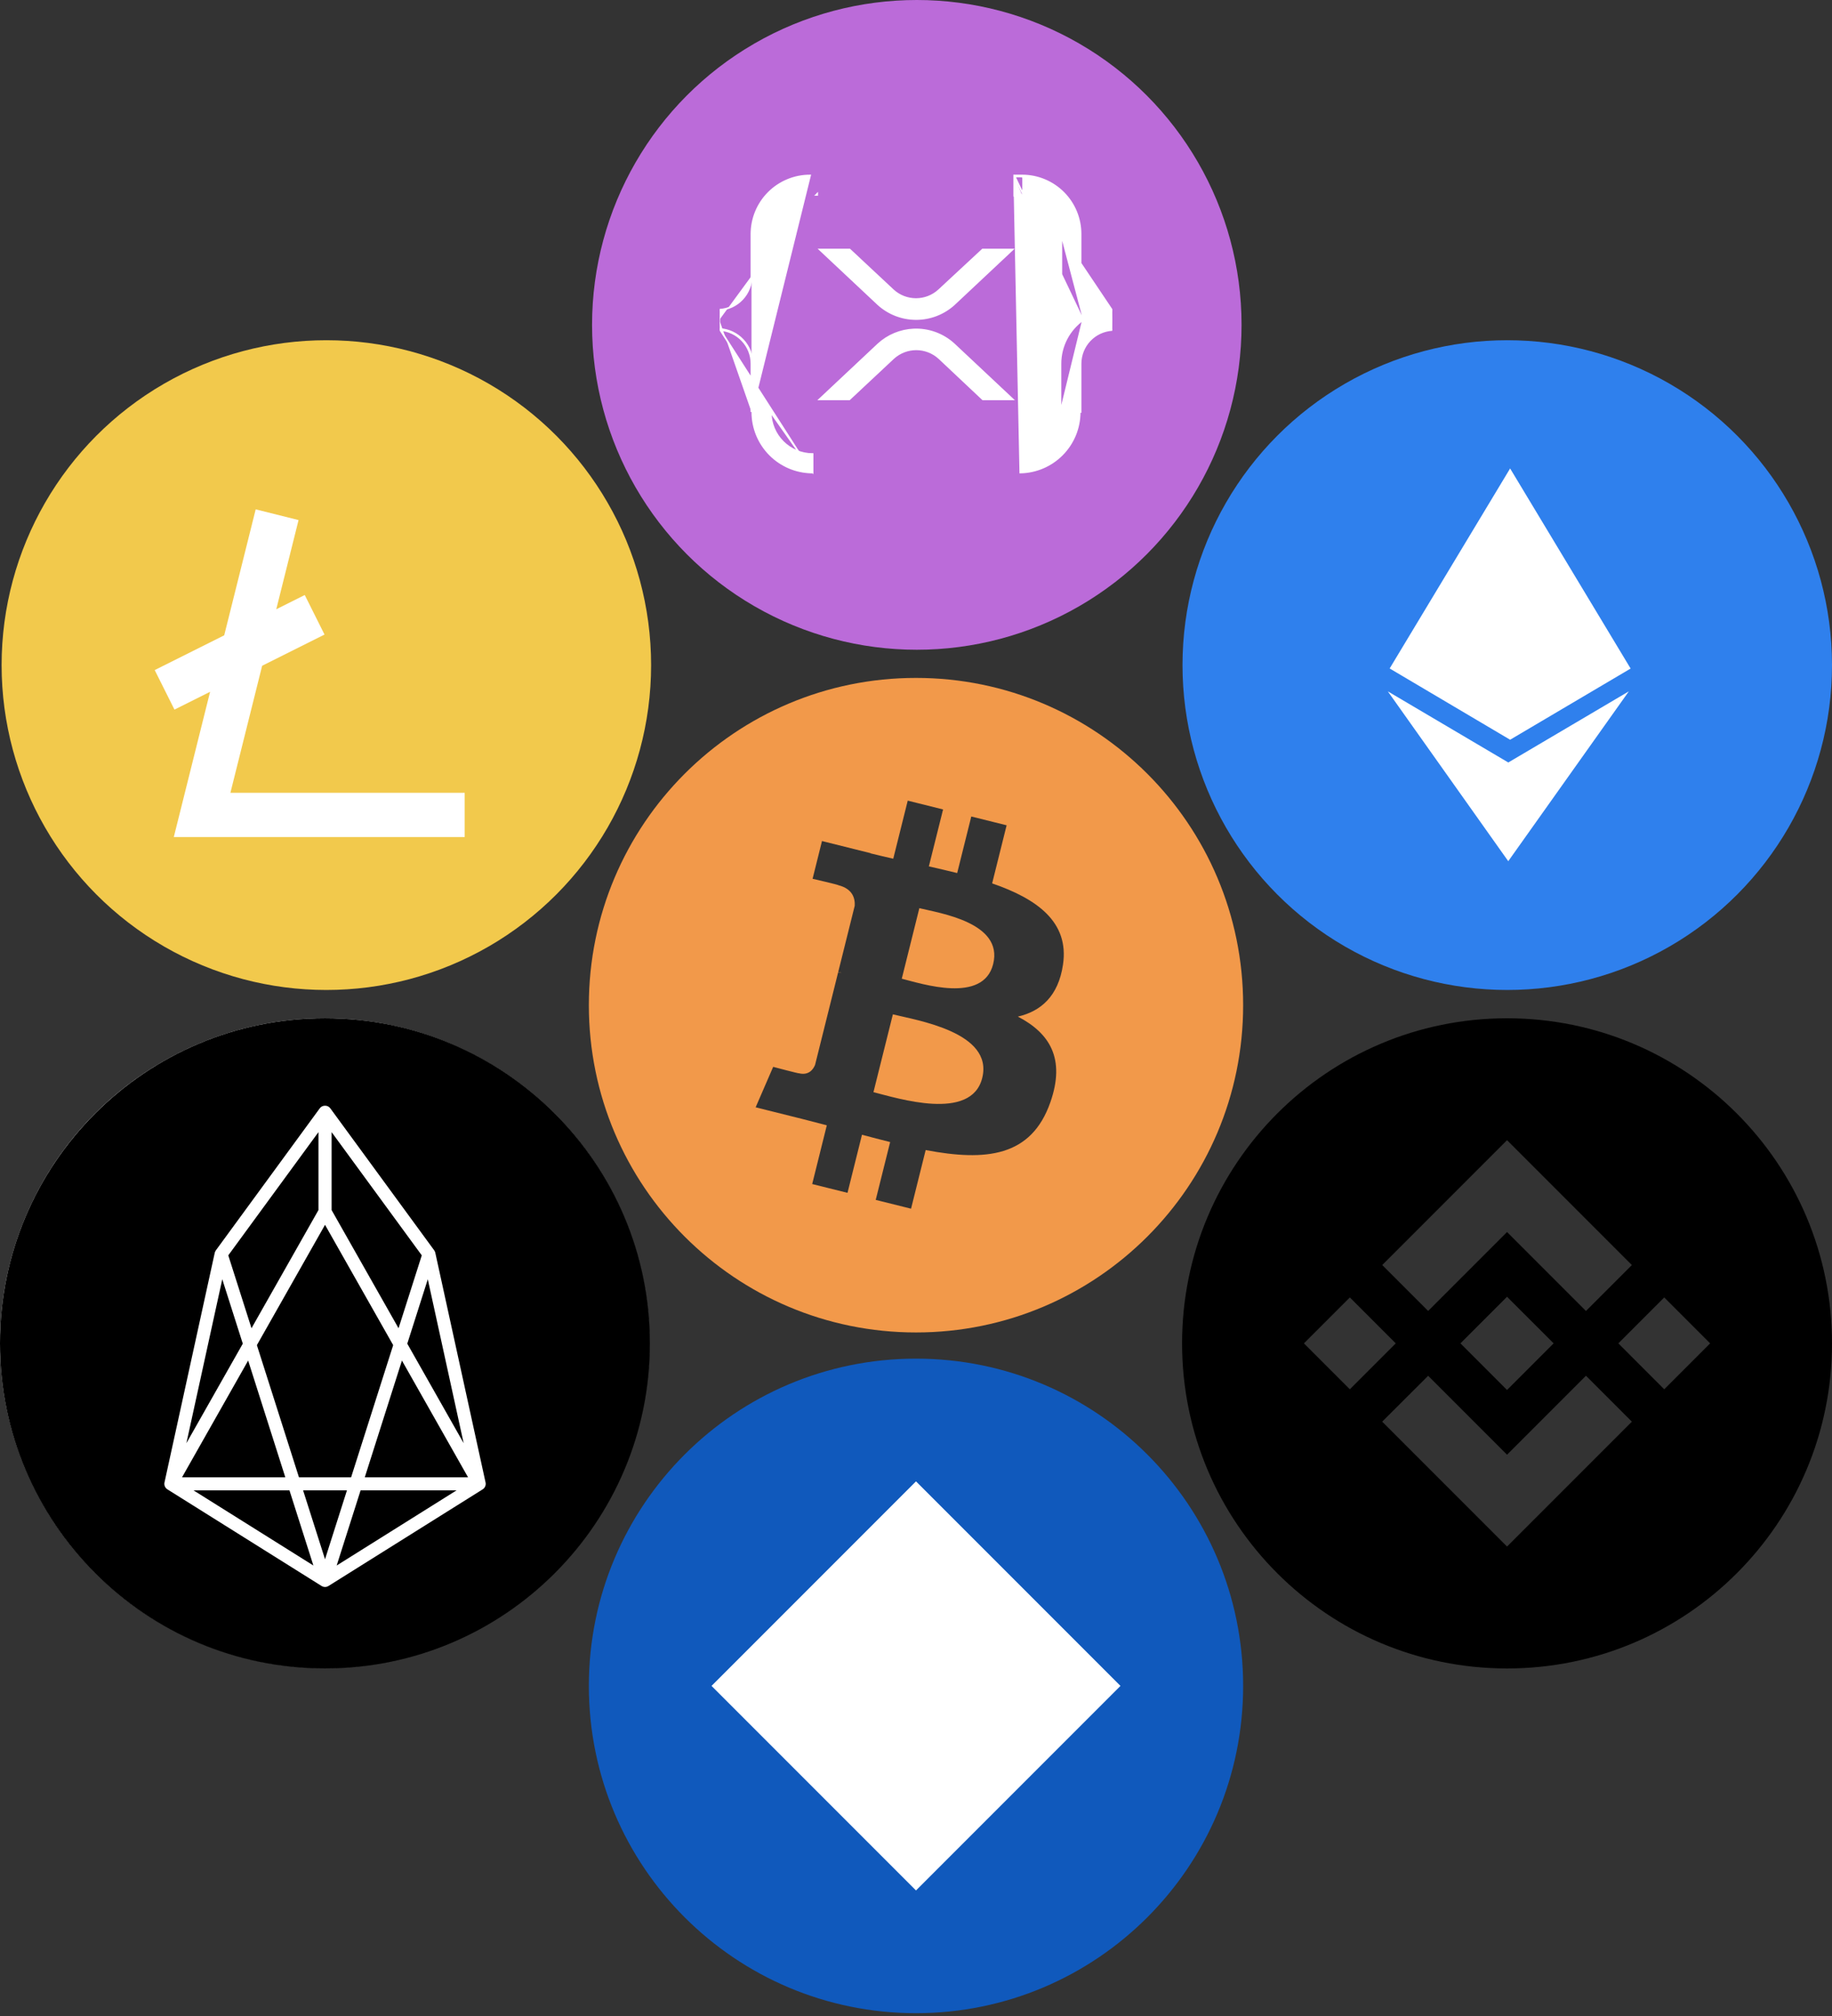
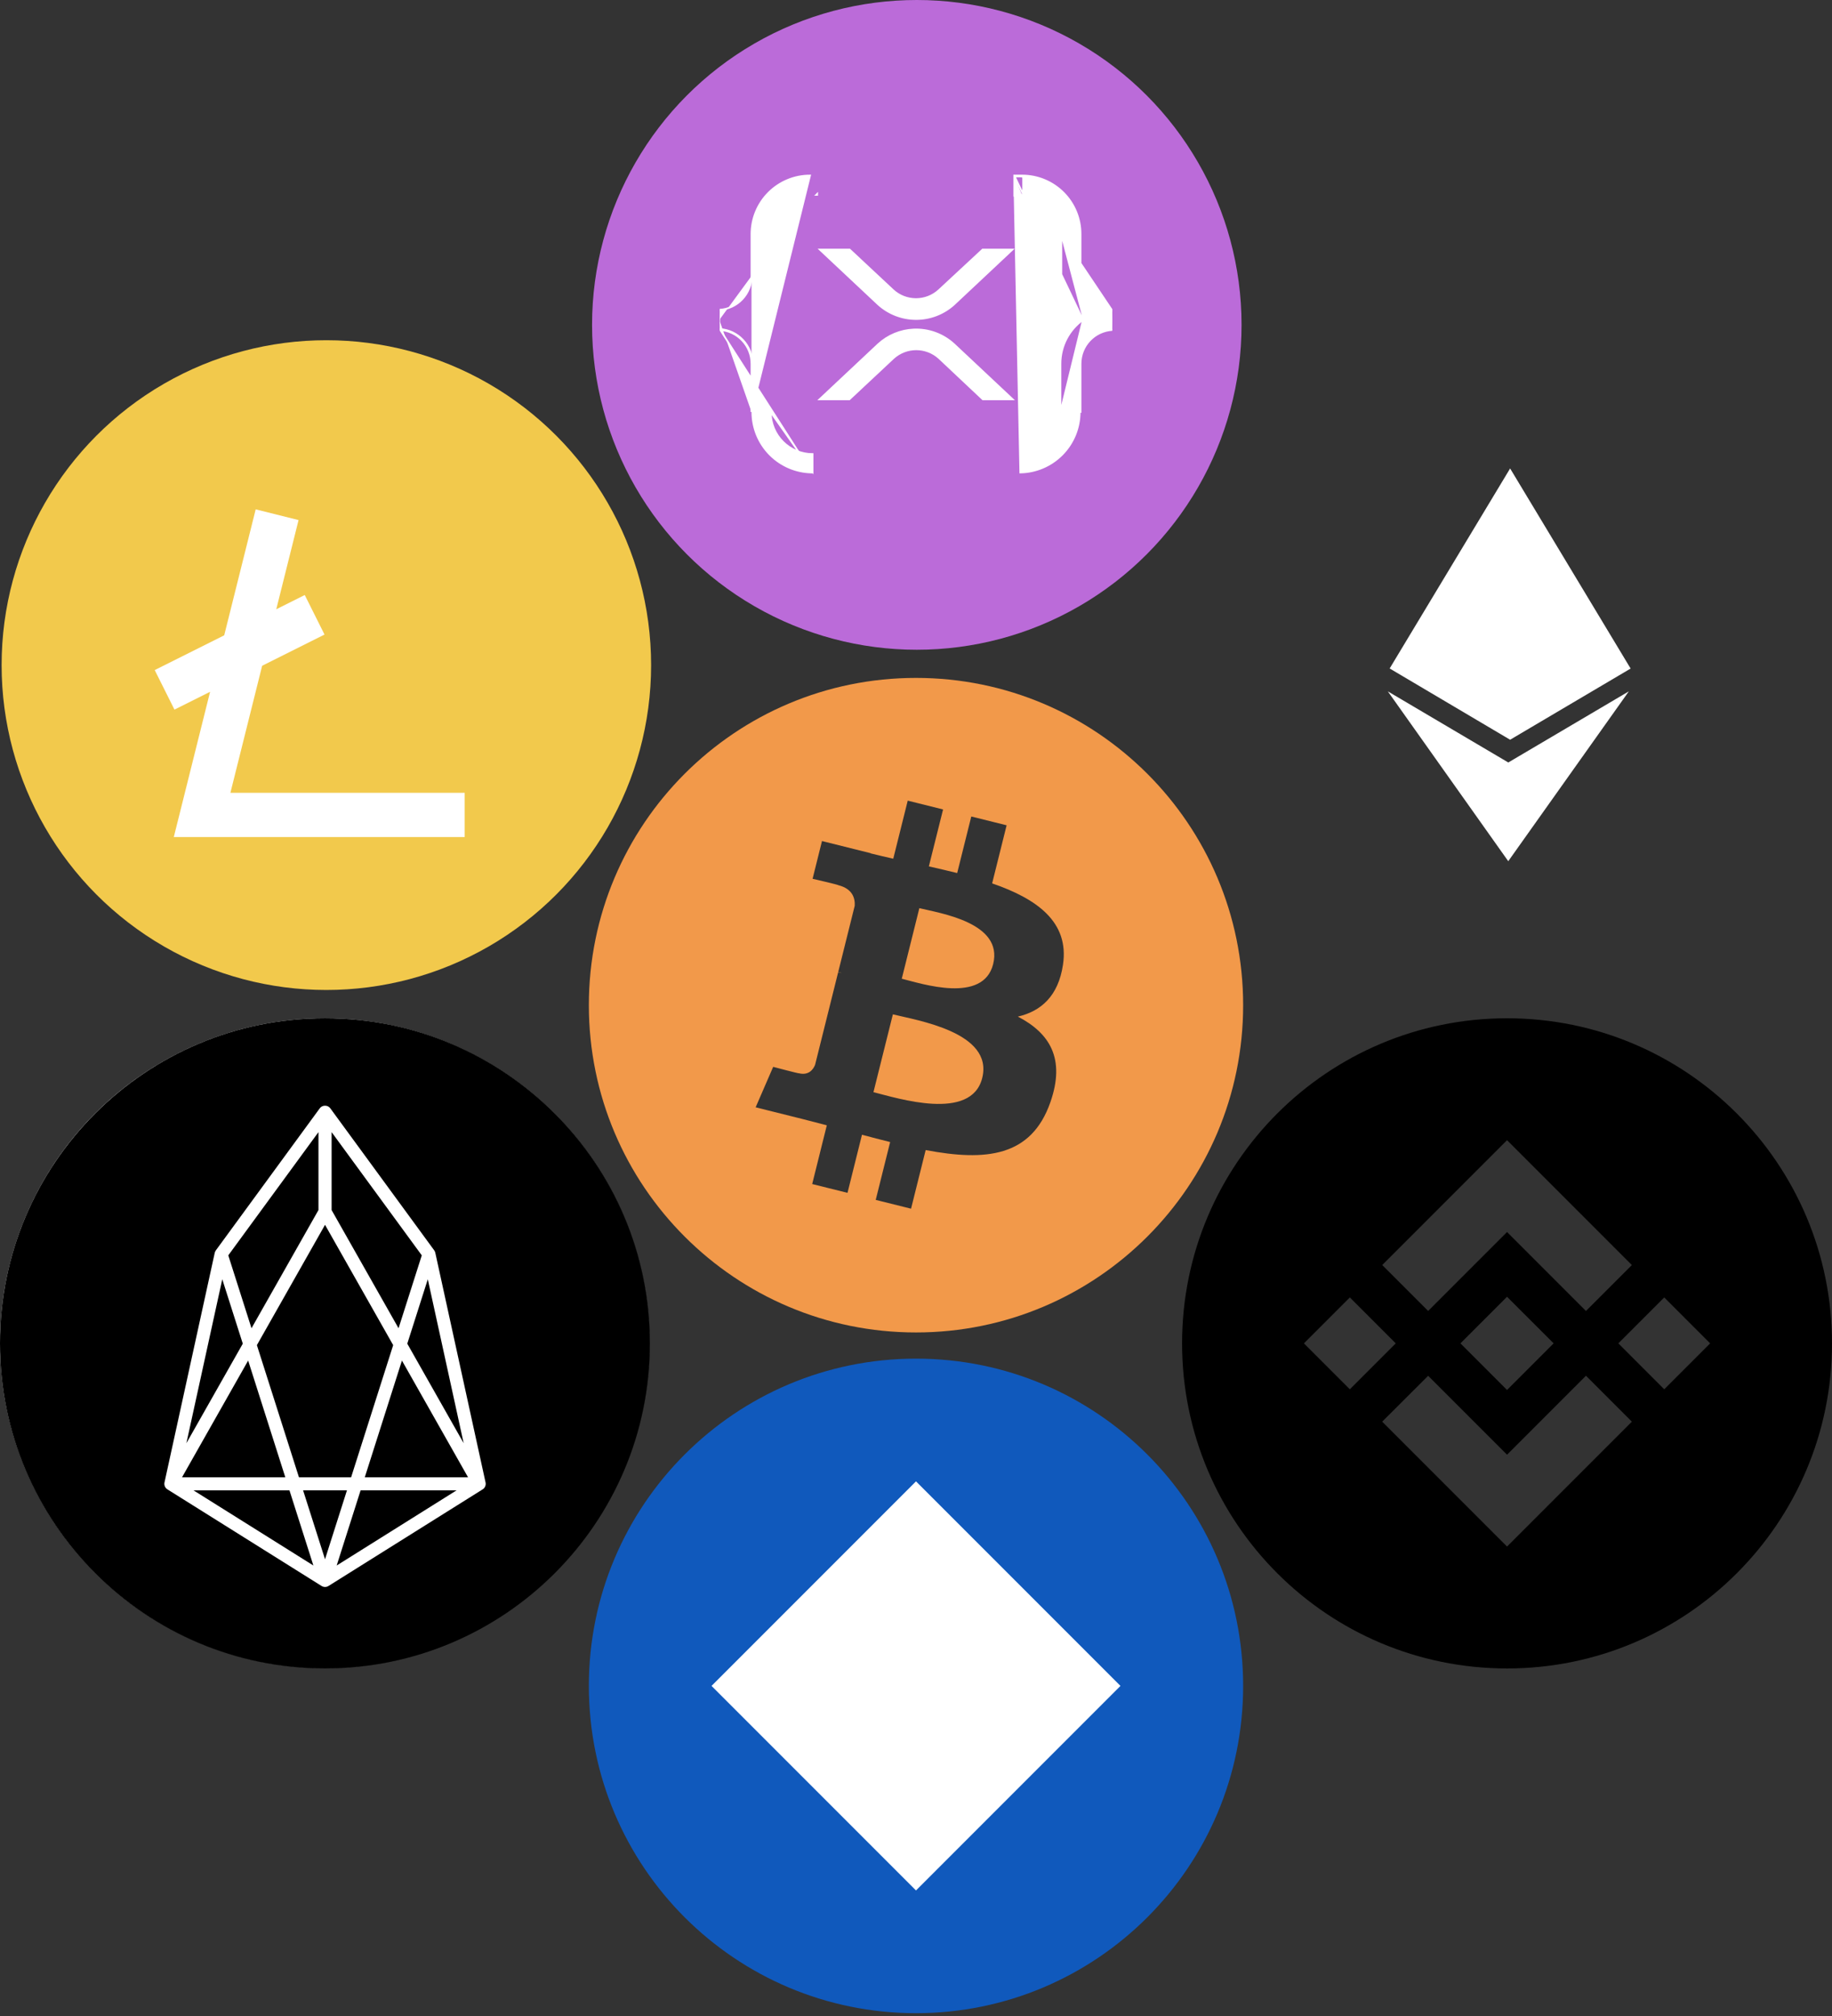
<svg xmlns="http://www.w3.org/2000/svg" width="420" height="462" viewBox="0 0 420 462" fill="none">
  <rect x="0" y="0" width="420" height="462" fill="#333333" stroke="none" />
  <path d="M345.5 382.355C304.353 382.355 271 349.003 271 307.855C271 266.708 304.353 233.355 345.5 233.355C386.647 233.355 420 266.708 420 307.855C420 349.003 386.647 382.355 345.5 382.355ZM327.415 300.424L345.5 282.339L363.594 300.433L374.117 289.91L345.5 261.293L316.892 289.901L327.415 300.424ZM298.938 307.855L309.461 318.379L319.984 307.855L309.461 297.332L298.938 307.855ZM327.415 315.287L316.878 325.796L316.892 325.81L345.5 354.418L374.117 325.801V325.796L363.594 315.273L345.5 333.372L327.415 315.287ZM371.016 307.855L381.539 318.379L392.062 307.855L381.539 297.332L371.016 307.855ZM356.172 307.846H356.177L345.5 297.174L337.608 305.062L336.7 305.97L334.833 307.841L334.814 307.855L334.833 307.869L345.495 318.537L356.177 307.86L356.181 307.855L356.172 307.851V307.846Z" fill="black" />
-   <circle cx="345.549" cy="152.42" r="74.451" fill="#2F80ED" />
  <circle cx="74.451" cy="307.806" r="74.451" fill="white" />
  <g clip-path="url(#clip0)">
    <path fill-rule="evenodd" clip-rule="evenodd" d="M210 305.355C168.577 305.355 135 271.779 135 230.355C135 188.932 168.577 155.355 210 155.355C251.423 155.355 285 188.932 285 230.355C285 271.779 251.423 305.355 210 305.355ZM243.698 221.074C245.17 211.249 237.684 205.966 227.456 202.441L230.775 189.129L222.675 187.113L219.441 200.074C217.312 199.54 215.128 199.043 212.948 198.546L216.206 185.501L208.106 183.48L204.787 196.788C203.025 196.385 201.291 195.991 199.613 195.569L199.622 195.527L188.447 192.738L186.291 201.391C186.291 201.391 192.305 202.769 192.178 202.854C195.459 203.674 196.05 205.844 195.952 207.569L192.173 222.733C192.398 222.79 192.689 222.874 193.017 223.001L192.159 222.79L186.862 244.033C186.459 245.027 185.442 246.523 183.145 245.955C183.23 246.073 177.258 244.488 177.258 244.488L173.236 253.76L183.783 256.39C185.742 256.882 187.664 257.398 189.553 257.88L186.202 271.343L194.297 273.358L197.616 260.046C199.828 260.641 201.975 261.194 204.075 261.719L200.766 274.976L208.866 276.991L212.217 263.557C226.036 266.173 236.423 265.118 240.797 252.621C244.322 242.562 240.623 236.754 233.353 232.971C238.65 231.752 242.634 228.269 243.698 221.074ZM225.183 247.033C222.684 257.098 205.739 251.655 200.245 250.291L204.698 232.455C210.192 233.829 227.803 236.543 225.183 247.033ZM227.691 220.929C225.408 230.083 211.308 225.429 206.738 224.29L210.769 208.118C215.339 209.257 230.072 211.38 227.691 220.929Z" fill="#F2994A" />
  </g>
  <circle cx="74.82" cy="152.42" r="74.451" fill="#F2C94C" />
  <circle cx="210.185" cy="74.451" r="74.451" fill="#BB6BD9" />
  <g clip-path="url(#clip1)">
    <path d="M186.085 108.28C182.489 108.216 179.056 106.755 176.515 104.202C173.928 101.601 172.478 98.08 172.484 94.411M186.085 108.28L165 75.41C167.027 75.529 168.933 76.419 170.324 77.898C171.716 79.377 172.489 81.333 172.484 83.364V94.411M186.085 108.28V108.283H186.285M186.085 108.28L186.285 108.283M172.484 94.411H172.284V94.411M172.484 94.411L172.284 94.411M172.284 94.411V83.364V83.363C172.289 81.383 171.536 79.477 170.179 78.035C168.822 76.593 166.965 75.725 164.988 75.61L164.789 75.598L164.8 75.399L164.915 73.303M172.284 94.411L185.7 40.228C183.937 40.227 182.191 40.574 180.562 41.249C178.934 41.924 177.454 42.913 176.208 44.16C174.962 45.407 173.974 46.888 173.3 48.517C172.627 50.147 172.282 51.893 172.284 53.656M172.284 53.656V53.655H172.484L172.284 53.656ZM172.284 53.656V63.252M172.284 63.252C172.283 65.228 171.527 67.13 170.171 68.568C168.815 70.007 166.961 70.874 164.988 70.992L164.789 71.004L164.8 71.202L164.915 73.303M172.284 63.252L172.484 63.252H172.284V63.252ZM164.915 73.303L164.916 73.293L165.115 73.303L164.916 73.314L164.915 73.303ZM186.285 108.283L186.286 108.083C186.285 108.083 186.285 108.083 186.285 108.083M186.285 108.283V108.083M186.285 108.083V104.064C183.741 104.059 181.303 103.047 179.504 101.248C177.706 99.45 176.693 97.011 176.689 94.468L186.285 108.083ZM232.522 40.228H232.722H234.365H234.365C237.915 40.237 241.316 41.656 243.82 44.172C246.324 46.688 247.726 50.095 247.719 53.645V63.252V63.252C247.717 65.23 248.471 67.133 249.828 68.572C251.184 70.011 253.04 70.877 255.014 70.992L255.213 71.003L255.202 71.202L255.088 73.303L255.202 75.399L255.213 75.598L255.015 75.61C253.041 75.728 251.188 76.594 249.832 78.033C248.476 79.471 247.72 81.373 247.719 83.35V94.411V94.411H247.519C247.524 98.08 246.074 101.6 243.487 104.201C240.946 106.754 237.514 108.215 233.918 108.28L232.522 40.228ZM232.522 40.228V40.428V44.647V44.847H232.722H234.361M232.522 40.228L248.283 73.303M234.365 40.428C237.861 40.437 241.211 41.834 243.678 44.313C246.145 46.791 247.526 50.148 247.519 53.644V63.252C247.517 65.28 248.291 67.233 249.682 68.709C251.074 70.186 252.978 71.073 255.003 71.191L234.365 40.428ZM234.365 40.428H232.922H232.722V40.628V44.447V44.647H232.922H234.362M234.365 40.428L243.314 53.655M243.314 53.655C243.321 51.274 242.382 48.987 240.703 47.298C239.024 45.609 236.743 44.655 234.362 44.647M243.314 53.655V63.238C243.314 67.194 245.235 70.897 248.457 73.181L243.314 53.655ZM234.362 44.647L234.361 44.847C234.361 44.847 234.361 44.847 234.361 44.847M234.362 44.647V44.847H234.361M234.361 44.847C236.69 44.855 238.92 45.787 240.561 47.439C242.202 49.09 243.121 51.326 243.114 53.655V53.655V63.238C243.114 67.235 245.044 70.978 248.283 73.303M248.283 73.303C246.721 74.416 245.44 75.879 244.542 77.577C243.6 79.36 243.109 81.347 243.114 83.364V94.467L248.283 73.303ZM187.34 44.647V44.447L187.14 44.647H187.34ZM188.453 57.193H187.948L188.317 57.539L201.353 69.768L201.353 69.768L201.355 69.77C203.734 71.918 206.825 73.106 210.03 73.106C213.234 73.106 216.325 71.918 218.704 69.77L218.704 69.77L218.707 69.768L231.745 57.539L232.114 57.193H231.608H225.353H225.275L225.217 57.247L215.27 66.485C215.27 66.485 215.27 66.486 215.27 66.486C212.3 69.227 207.703 69.227 204.733 66.486C204.733 66.486 204.733 66.486 204.733 66.485L194.845 57.247L194.787 57.193H194.708H188.453ZM194.783 91.461L204.786 82.102C204.786 82.102 204.786 82.102 204.787 82.101C207.773 79.36 212.342 79.36 215.326 82.101C215.326 82.101 215.326 82.102 215.327 82.102L225.27 91.46L225.328 91.515H225.407H231.662H232.167L231.799 91.169L218.704 78.881L218.702 78.88C217.458 77.739 216.002 76.854 214.416 76.277C212.83 75.7 211.146 75.442 209.46 75.517L209.46 75.517C206.446 75.65 203.575 76.84 201.351 78.879L201.35 78.881L188.255 91.169L187.886 91.515H188.392H194.647H194.726L194.783 91.461Z" fill="white" stroke="white" stroke-width="0.4" />
  </g>
  <g clip-path="url(#clip2)">
    <rect x="161" y="338.355" width="97" height="97" fill="white" />
    <path fill-rule="evenodd" clip-rule="evenodd" d="M210 461.355C168.577 461.355 135 427.779 135 386.355C135 344.932 168.577 311.355 210 311.355C251.423 311.355 285 344.932 285 386.355C285 427.779 251.423 461.355 210 461.355ZM210 339.48L163.125 386.355L210 433.23L256.875 386.355L210 339.48Z" fill="#1059BC" />
  </g>
  <path d="M63.533 117.955L46.333 186.755H106.533M37.733 158.089L72.133 140.889" stroke="white" stroke-width="10.13" />
  <g clip-path="url(#clip3)">
    <path d="M345.795 174.74L318.168 158.436L345.778 197.358L373.42 158.436L345.778 174.74H345.795ZM346.206 107.355L318.59 153.191L346.206 169.523L373.833 153.208L346.206 107.355Z" fill="white" />
  </g>
  <path d="M74.5 382.355C33.353 382.355 0 349.003 0 307.855C0 266.708 33.353 233.355 74.5 233.355C115.647 233.355 149 266.708 149 307.855C149 349.003 115.647 382.355 74.5 382.355ZM49.226 287.121L37.725 339.662C37.641 339.984 37.666 340.325 37.797 340.631C37.927 340.937 38.156 341.191 38.447 341.353L73.708 363.446C73.969 363.609 74.249 363.679 74.514 363.679C74.801 363.682 75.082 363.601 75.324 363.446L110.586 341.353C110.876 341.19 111.104 340.936 111.233 340.63C111.363 340.324 111.388 339.984 111.303 339.662L99.802 287.121C99.758 286.902 99.666 286.695 99.532 286.516L75.739 254.006C75.601 253.81 75.417 253.652 75.204 253.545C74.99 253.437 74.753 253.385 74.514 253.391C74.276 253.385 74.04 253.439 73.827 253.546C73.614 253.653 73.431 253.811 73.294 254.006L49.501 286.521C49.365 286.699 49.271 286.906 49.226 287.126V287.121ZM42.73 330.736L50.958 293.16L55.661 307.925L42.73 330.736ZM41.725 338.559L56.89 311.795L65.411 338.554H41.72L41.725 338.559ZM44.355 341.539H66.361L71.846 358.762L44.355 341.534V341.539ZM57.658 304.391L52.336 287.685L73.01 259.444V277.306L57.658 304.391ZM74.514 357.328L69.485 341.534H79.543L74.514 357.328ZM77.187 358.762L82.672 341.534H104.677L77.187 358.762ZM98.075 293.16L106.298 330.736L93.372 307.925L98.075 293.165V293.16ZM91.37 304.391L76.023 277.31V259.444L96.696 287.685L91.37 304.391ZM107.303 338.554H83.626L92.147 311.795L107.308 338.554H107.303ZM74.514 280.691L90.14 308.261L80.493 338.554H68.54L58.892 308.261L74.514 280.691Z" fill="black" />
  <defs>
    <clipPath id="clip0">
      <rect width="150" height="150" fill="white" transform="translate(135 155.355)" />
    </clipPath>
    <clipPath id="clip1">
      <rect width="90" height="90" fill="white" transform="translate(165 29.355)" />
    </clipPath>
    <clipPath id="clip2">
      <rect width="150" height="150" fill="white" transform="translate(135 311.355)" />
    </clipPath>
    <clipPath id="clip3">
      <rect width="90" height="90" fill="white" transform="translate(301 107.355)" />
    </clipPath>
  </defs>
</svg>